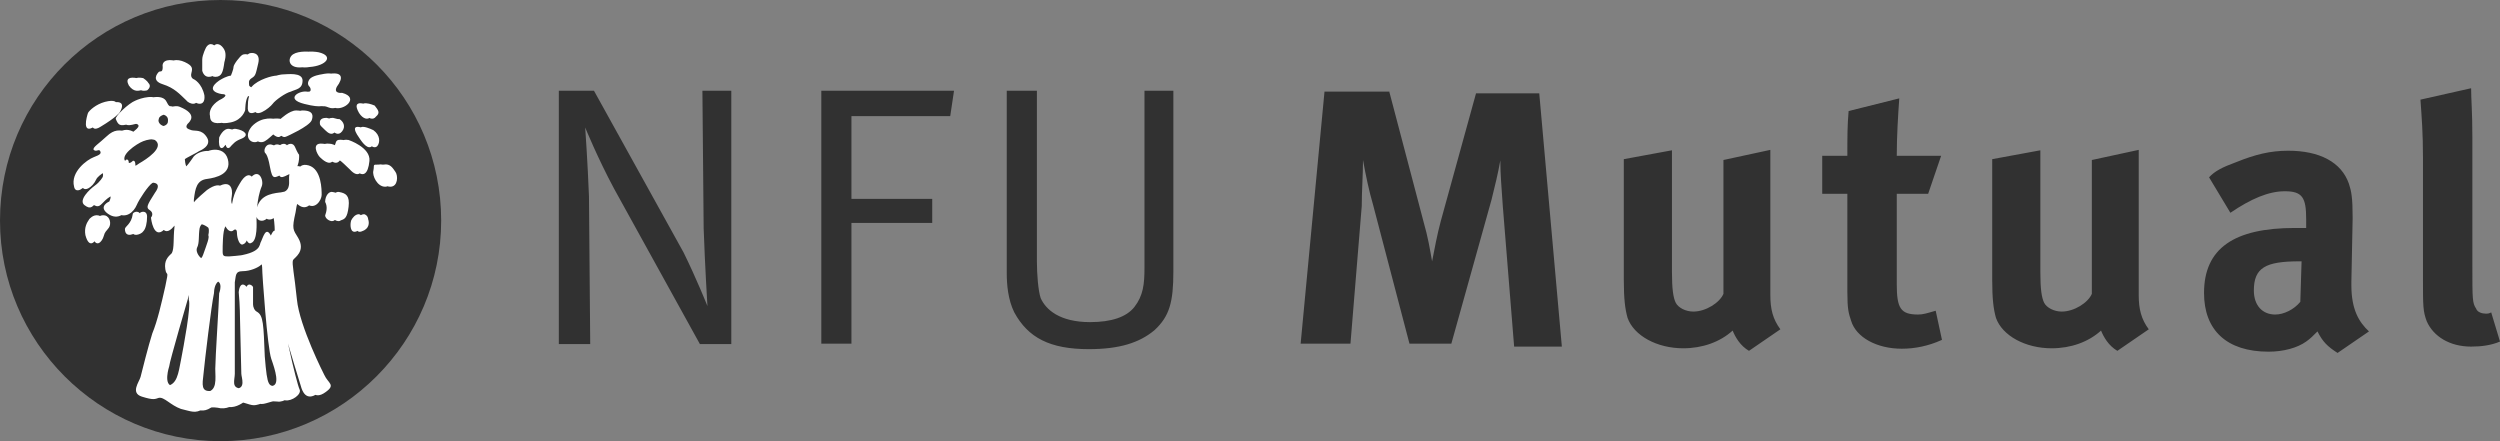
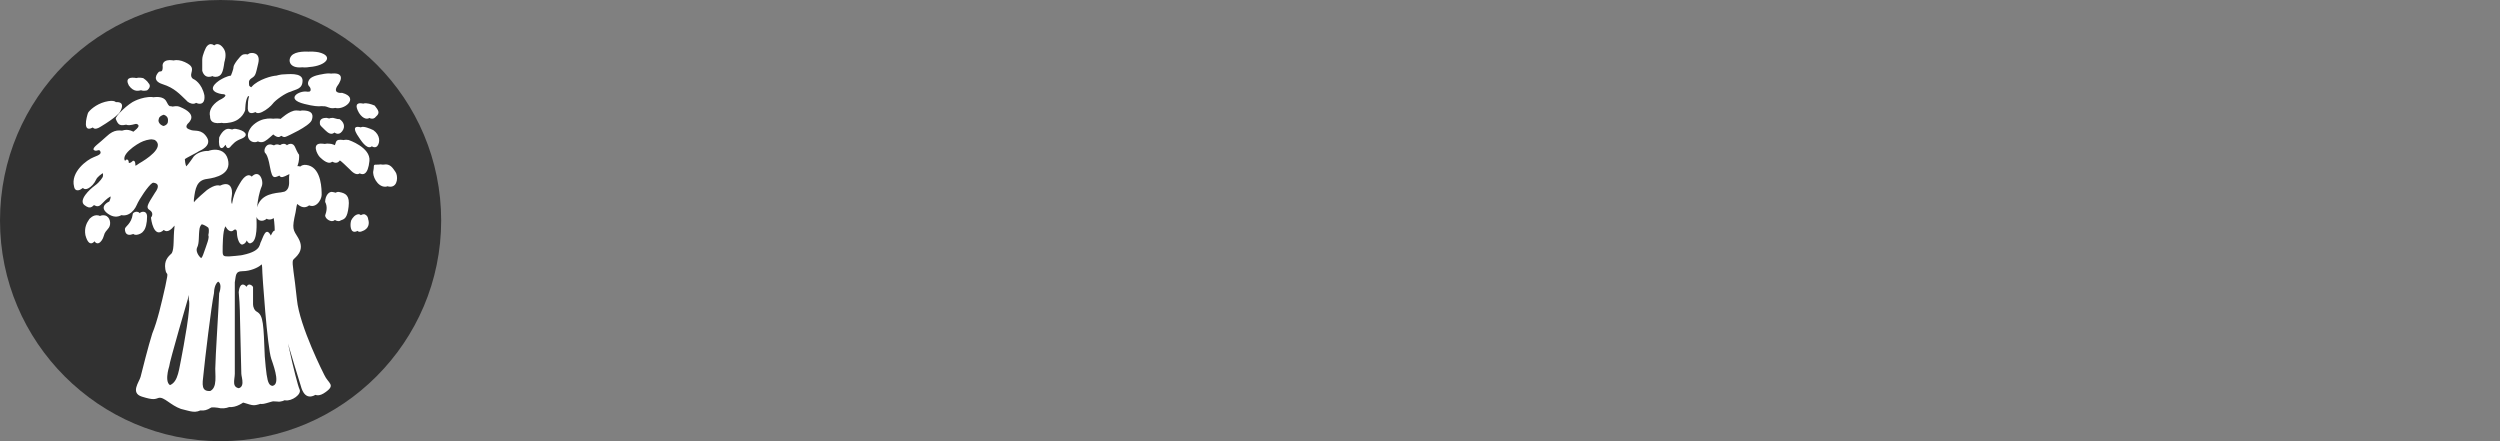
<svg xmlns="http://www.w3.org/2000/svg" width="170" height="30" viewBox="0 0 170 30" fill="none">
  <rect x="0" y="0" width="170" height="30" fill="#808080" stroke="none" />
  <path d="M0 15C0 6.657 6.74 0 15 0C23.343 0 30 6.74 30 15C30 23.26 23.26 30 15 30C6.74 30 0 23.26 0 15Z" fill="#313131" />
-   <path d="M38 6.172H40.391L46.483 17.168C47.337 18.89 48.106 20.813 48.106 20.813C48.106 20.813 47.935 18.057 47.849 15.531L47.764 6.172H49.728V23.397H47.593L41.758 12.832C40.647 10.766 39.793 8.67 39.793 8.67C39.793 8.67 39.964 11.081 40.05 13.349L40.135 23.397H38V6.172ZM55.849 6.172H64.873L64.616 7.895H57.898V13.521H63.392V15.158H57.898V23.368H55.849V6.172ZM68.459 6.172H70.509V17.77C70.509 18.632 70.594 19.751 70.765 20.268C71.107 21.043 72.046 21.904 74.124 21.904C75.576 21.904 76.601 21.56 77.142 20.871C77.74 20.096 77.825 19.321 77.825 18.201V6.172H79.789V18.459C79.789 20.526 79.533 21.502 78.508 22.45C77.483 23.311 76.117 23.742 74.039 23.742C71.391 23.742 69.911 22.966 68.972 21.244C68.545 20.383 68.459 19.349 68.459 18.574V6.172ZM94.478 6.258L96.784 15.014C97.125 16.22 97.211 16.823 97.382 17.77C97.552 16.909 97.723 15.962 97.979 15.014L100.37 6.345H104.669L106.206 23.569H102.961L102.192 14.038C102.107 12.746 102.022 11.885 102.022 10.909C101.851 11.857 101.68 12.546 101.424 13.579L98.691 23.368H95.844L93.368 13.923C93.112 13.062 92.855 11.857 92.684 10.88C92.684 11.914 92.599 12.947 92.599 14.01L91.831 23.368H88.443L90.066 6.23H94.478V6.258ZM131.115 13.177H128.98V19.321C128.98 20.957 129.236 21.388 130.431 21.388C130.773 21.388 131.029 21.301 131.627 21.129L132.054 23.11C131.115 23.541 130.175 23.713 129.321 23.713C127.613 23.713 126.218 22.938 125.877 21.818C125.706 21.301 125.62 21.043 125.62 19.837V13.177H123.912V10.593H125.62C125.62 9.301 125.62 8.526 125.706 7.55L129.15 6.689C129.065 7.895 128.98 9.273 128.98 10.593H131.997L131.115 13.177ZM113.693 10.22V18.517C113.693 19.636 113.778 20.239 113.949 20.584C114.12 20.928 114.632 21.187 115.145 21.187C115.999 21.187 116.938 20.584 117.194 19.981V10.88L120.383 10.191V20.067C120.383 21.014 120.553 21.703 121.066 22.392L118.931 23.857C118.333 23.512 117.991 22.909 117.821 22.479C116.967 23.254 115.771 23.684 114.462 23.684C112.668 23.684 111.102 22.823 110.675 21.617C110.505 21.014 110.419 20.325 110.419 19.034V10.823L113.693 10.22ZM138.744 10.22V18.517C138.744 19.636 138.829 20.239 139 20.584C139.171 20.928 139.683 21.187 140.195 21.187C141.049 21.187 141.989 20.584 142.245 19.981V10.88L145.433 10.191V20.067C145.433 21.014 145.604 21.703 146.116 22.392L143.981 23.857C143.384 23.512 143.042 22.909 142.871 22.479C142.017 23.254 140.822 23.684 139.512 23.684C137.719 23.684 136.153 22.823 135.726 21.617C135.555 21.014 135.47 20.325 135.47 19.034V10.823L138.744 10.22ZM156.364 17.77C154.059 17.77 153.262 18.201 153.262 19.751C153.262 20.785 153.859 21.388 154.713 21.388C155.311 21.388 155.994 21.043 156.421 20.526L156.507 17.77C156.535 17.77 156.364 17.77 156.364 17.77ZM152.066 11.024C153.347 10.507 154.372 10.249 155.596 10.249C157.731 10.249 159.211 11.024 159.724 12.488C159.894 13.005 159.98 13.435 159.98 14.813L159.894 19.148V19.407C159.894 21.043 160.407 21.904 161.09 22.536L158.955 24C158.272 23.569 157.93 23.225 157.589 22.536C157.332 22.794 157.076 23.053 156.82 23.225C156.222 23.655 155.283 23.914 154.258 23.914C151.411 23.914 149.874 22.45 149.874 19.924C149.874 16.88 151.924 15.502 156.051 15.502C156.308 15.502 156.564 15.502 156.82 15.502V14.899C156.82 13.435 156.564 13.005 155.368 13.005C154.258 13.005 153.062 13.521 151.667 14.469L150.216 12.057C150.614 11.627 151.127 11.368 152.066 11.024ZM168.121 9.359V18.115C168.121 20.354 168.121 20.612 168.377 20.986C168.463 21.244 168.804 21.33 169.061 21.33C169.146 21.33 169.231 21.33 169.402 21.244L170 23.225C169.402 23.483 168.719 23.569 168.036 23.569C166.584 23.569 165.474 22.88 165.018 21.847C164.762 21.158 164.762 20.813 164.762 18.976V10.679C164.762 9.043 164.677 8.01 164.591 6.775L168.036 6C168.036 6.775 168.121 7.55 168.121 9.359Z" fill="#313131" />
  <path d="M15.258 4.223C15.258 4.223 15.435 3.721 15.258 3.386C15.081 3.052 14.726 2.801 14.46 3.219C14.46 3.219 14.195 3.721 14.195 4.055C14.195 4.39 14.195 4.641 14.195 4.808C14.195 4.808 14.283 5.226 14.638 5.226C15.081 5.226 15.169 4.892 15.258 4.223ZM15.347 5.477C14.283 6.23 15.524 6.397 15.524 6.397C15.878 6.397 15.878 6.564 15.347 6.815C14.815 7.15 14.638 7.568 14.726 7.902C14.726 8.237 14.903 8.488 15.701 8.321C16.498 8.153 16.675 7.484 16.675 7.484C16.675 7.484 16.675 6.815 16.853 6.564C17.03 6.313 17.384 6.564 17.384 6.564C17.384 6.564 17.296 6.732 17.296 7.233C17.207 8.237 18.359 7.317 18.536 7.066C18.713 6.815 19.422 6.313 19.776 6.23C20.131 6.063 20.574 6.063 20.574 5.477C20.574 4.892 19.511 5.059 19.245 5.059C18.979 5.059 18.005 5.31 17.561 5.812C17.384 6.063 17.03 5.979 16.941 5.812C16.941 5.644 16.853 5.477 17.119 5.31C17.384 5.143 17.384 5.059 17.561 4.306C17.739 3.554 17.119 3.554 16.941 3.637C16.764 3.721 16.321 4.306 16.321 4.474C16.321 4.641 16.144 5.059 16.144 5.059C16.144 5.059 15.878 5.143 15.347 5.477ZM21.667 3.554C21.224 3.47 20.426 3.47 20.16 3.804C19.895 4.139 20.072 4.724 21.046 4.557C22.198 4.474 22.73 3.804 21.667 3.554ZM22.198 5.059C22.198 5.059 21.578 5.143 21.401 5.393C21.224 5.644 21.312 5.812 21.401 5.895C21.489 5.979 21.578 6.313 21.224 6.23C20.692 6.146 19.717 6.732 21.046 7.066C22.375 7.401 22.11 7.066 22.73 7.317C23.35 7.568 24.502 6.648 23.261 6.313C23.261 6.313 22.641 6.397 22.907 5.895C23.35 5.31 23.35 4.808 22.198 5.059ZM25.476 7.178C25.476 7.178 24.147 6.592 24.768 7.679C25.033 8.098 25.388 8.181 25.565 7.93C25.86 7.679 25.742 7.512 25.476 7.178ZM25.388 8.85C25.388 8.85 23.882 8.098 24.768 9.352C25.033 9.77 25.388 10.188 25.654 9.937C25.86 9.687 25.86 9.185 25.388 8.85ZM22.641 8.014C22.11 8.014 22.198 8.348 22.198 8.432C22.198 8.516 22.287 8.599 22.553 8.85C22.73 9.018 22.996 9.268 23.261 8.934C23.527 8.599 23.35 8.265 23.084 8.098C22.907 8.098 22.996 8.098 22.641 8.014ZM19.511 9.268C19.511 9.268 21.017 8.599 21.194 8.181C21.283 7.93 21.371 7.512 20.574 7.512C20.131 7.512 19.511 8.098 19.511 8.098C19.334 8.265 18.89 7.93 19.156 8.098C19.156 8.098 18.27 7.847 17.561 8.599C16.941 9.352 17.561 9.854 18.005 9.603C18.448 9.352 18.802 8.767 18.979 9.101C19.245 9.352 19.334 9.352 19.511 9.268ZM15.701 9.937C15.878 9.77 15.967 9.603 16.41 9.436C17.03 9.185 16.587 8.85 16.055 8.767C15.612 8.683 15.347 9.352 15.347 9.352C15.258 10.272 15.612 10.105 15.701 9.937ZM13.191 5.393C13.191 5.393 12.925 5.31 13.013 4.975C13.102 4.641 13.102 4.474 12.57 4.223C12.039 3.972 11.418 4.055 11.507 4.557C11.507 4.975 11.33 4.808 11.241 4.892C11.153 4.975 10.71 5.477 11.507 5.728C12.305 5.979 12.659 6.397 13.102 6.815C13.279 7.066 13.988 7.317 13.899 6.481C13.722 5.644 13.191 5.393 13.191 5.393ZM9.735 5.31C9.292 5.226 8.938 5.31 9.204 5.812C9.558 6.313 9.912 6.146 10.001 6.146C10.001 6.146 10.355 5.895 10.09 5.644C10.001 5.477 9.735 5.31 9.735 5.31ZM8.111 7.679C8.111 7.679 8.82 6.676 7.491 7.01C6.959 7.094 6.516 7.512 6.427 7.763C6.25 7.93 5.984 9.185 6.87 8.599C7.845 8.014 8.111 7.679 8.111 7.679ZM10.976 9.519C11.684 10.021 10.355 10.857 9.912 11.192C9.469 11.527 9.204 11.527 9.204 11.192C9.204 10.857 9.026 10.941 9.026 10.941C9.026 10.941 8.849 11.192 8.583 11.025C8.052 10.607 9.292 9.77 9.735 9.603C10.355 9.352 10.976 9.519 10.976 9.519ZM11.862 8.265C11.862 8.432 11.684 8.599 11.33 8.599C10.887 8.599 10.71 8.265 10.798 8.098C10.798 7.93 11.064 7.763 11.419 7.763C11.95 7.847 11.862 8.181 11.862 8.265ZM16.764 21.702C16.764 21.702 16.853 25.159 16.853 25.409C16.853 25.66 17.207 26.497 16.41 26.413C15.701 26.413 15.967 25.828 15.967 25.409C15.967 24.991 15.967 19.611 15.967 19.193C16.055 18.775 15.967 18.44 16.498 18.44C17.03 18.44 17.561 18.189 17.739 18.022C17.916 17.855 18.27 17.687 18.27 18.189C18.27 18.691 18.625 23.653 18.89 24.406C19.156 25.159 19.422 26.246 18.89 26.246C18.27 26.246 18.182 26.413 18.005 24.239C17.916 22.064 17.916 21.451 17.473 21.2C17.296 21.116 17.207 20.865 17.207 20.698C17.207 20.28 17.207 19.695 17.207 19.527C17.207 19.444 16.764 19.026 16.675 19.862C16.764 20.782 16.764 21.702 16.764 21.702ZM15.081 24.991C15.081 25.66 15.258 26.58 14.372 26.58C13.663 26.664 13.752 26.162 13.84 25.409C13.929 24.489 14.372 20.782 14.549 19.945C14.549 19.695 14.638 19.109 14.992 19.109C15.701 19.026 15.347 19.945 15.347 19.945C15.258 20.364 15.081 24.406 15.081 24.991ZM12.748 24.489C12.57 25.409 12.482 26.162 11.773 26.246C11.064 26.246 11.507 24.908 11.507 24.908C11.507 24.657 12.836 20.113 12.836 20.113C13.456 18.189 13.279 20.364 13.279 20.364C13.368 20.782 12.925 23.57 12.748 24.489ZM13.545 10.272C13.545 10.272 14.431 9.937 14.077 9.352C13.722 8.767 13.279 8.934 13.013 8.85C12.748 8.767 12.57 8.683 12.748 8.432C12.925 8.265 13.456 7.763 12.216 7.261C11.773 7.094 11.596 7.512 11.33 6.927C11.064 6.341 10.001 6.676 9.647 6.843C9.204 7.01 8.229 7.93 8.318 8.098C8.495 8.516 8.583 8.599 9.204 8.432C9.647 8.348 10.089 8.432 9.735 8.767C9.381 9.101 9.292 9.101 9.026 8.934C8.672 8.767 8.318 8.767 7.786 9.185C7.254 9.687 6.811 9.937 6.9 10.105C7.077 10.272 7.254 10.021 7.343 10.188C7.432 10.356 7.343 10.439 6.9 10.607C6.457 10.774 5.305 11.61 5.571 12.614C5.66 13.116 6.28 12.781 6.546 12.196C6.634 11.945 7.697 11.192 7.52 11.945C7.52 11.945 7.343 12.279 6.989 12.53C6.634 12.781 5.837 13.534 6.28 13.868C6.723 14.203 6.811 13.952 7.166 13.617C7.52 13.283 8.318 12.865 7.963 13.617C7.963 13.617 7.166 13.952 7.875 14.454C8.583 14.955 9.115 14.37 9.292 13.952C9.469 13.534 10.089 12.614 10.355 12.446C10.71 12.279 11.684 12.196 11.064 13.032C10.533 13.868 10.444 14.036 10.71 14.203C10.976 14.37 10.887 14.621 10.798 14.704C10.798 14.788 10.976 16.21 11.684 15.541C11.861 15.374 12.482 14.537 12.393 15.374C12.305 16.126 12.393 16.795 12.216 17.13C11.95 17.381 11.684 17.632 11.773 18.217C11.861 18.802 12.039 18.133 11.773 19.388C11.507 20.559 11.241 21.73 10.887 22.594C10.621 23.43 10.178 25.186 10.09 25.549C10.001 25.911 9.381 26.636 10.178 26.887C10.976 27.138 11.064 27.054 11.33 26.971C11.684 26.887 12.127 27.472 12.836 27.723C13.545 27.89 13.811 28.058 14.342 27.723C14.342 27.723 14.697 27.556 15.317 27.64C15.937 27.807 16.38 27.472 16.646 27.305C16.912 27.138 17.443 27.472 17.798 27.472C18.152 27.472 18.684 27.138 19.393 27.221C19.836 27.305 20.544 26.803 20.367 26.469C20.19 26.134 19.038 21.423 19.038 19.583C19.038 19.583 19.038 18.245 19.038 18.078C19.038 17.91 19.215 17.241 19.304 18.245C19.393 19.165 19.57 21.116 19.924 22.538C20.279 23.96 20.899 25.828 20.987 26.162C21.076 26.497 21.342 27.249 22.139 26.664C22.848 26.162 22.316 26.078 22.051 25.493C22.051 25.493 20.367 22.203 20.19 20.364C20.013 18.607 19.836 17.938 19.924 17.687C20.013 17.52 20.81 17.102 20.279 16.182C19.924 15.597 19.836 15.597 20.101 14.426C20.19 13.924 20.19 13.338 20.81 13.84C21.43 14.342 21.873 13.589 21.873 13.255C21.873 12.92 21.873 11.499 20.987 11.248C20.101 10.997 20.19 12.084 20.19 12.168C20.19 12.251 20.279 13.004 19.57 13.004C18.861 13.088 18.152 13.255 17.975 14.175C17.798 15.095 18.507 15.011 18.684 14.76C18.772 14.509 19.038 14.008 19.127 14.593C19.215 15.178 19.215 15.597 19.215 15.68C19.215 15.68 19.215 16.6 18.95 15.931C18.595 15.262 18.418 16.098 18.241 16.433C18.152 16.767 18.064 17.269 15.583 17.436C15.228 17.436 15.14 17.436 15.14 17.102C15.14 16.767 15.14 15.68 15.317 15.429C15.406 15.178 15.671 14.928 15.849 15.262C16.026 15.68 16.292 15.68 16.38 15.597C16.469 15.513 16.646 15.429 16.646 15.764C16.646 16.098 16.823 16.684 17.089 16.517C17.532 16.349 17.443 15.095 17.443 14.928C17.443 14.76 17.443 13.506 17.798 12.669C17.975 12.251 17.532 11.164 16.823 12.419C16.114 13.589 16.469 14.008 16.114 14.008C15.76 14.008 15.671 13.84 15.76 13.338C15.849 12.837 15.671 12.084 14.608 12.837C14.608 12.837 13.811 13.506 13.722 13.673C13.633 13.84 13.102 14.175 13.191 13.506C13.279 12.837 13.368 12.251 14.077 12.168C14.697 12.084 15.76 11.833 15.494 10.83C15.228 9.826 13.899 10.161 13.634 10.662C13.279 11.164 12.659 12.084 12.57 10.83C12.57 10.774 13.456 10.356 13.545 10.272ZM14.195 17.353C14.018 18.105 13.22 17.269 13.397 16.851C13.575 16.517 13.486 16.015 13.575 15.513C13.752 14.844 14.46 15.346 14.46 15.429C14.549 15.597 14.46 15.931 14.46 15.931C14.549 16.238 14.372 16.572 14.195 17.353ZM20.072 10.021C19.895 9.603 19.54 9.854 19.54 9.854C19.54 9.854 19.452 10.021 19.009 9.854C18.566 9.687 18.388 10.188 18.477 10.356C18.477 10.439 18.654 10.356 18.831 11.359C19.009 12.279 19.097 12.112 19.806 11.777C20.426 11.443 20.338 10.523 20.338 10.523C20.338 10.523 20.249 10.439 20.072 10.021ZM25.033 14.9C25.033 14.9 25.033 14.649 24.768 14.565C24.502 14.565 24.325 14.816 24.236 14.983C24.147 15.234 24.147 15.903 24.59 15.736C25.122 15.569 25.122 15.15 25.033 14.9ZM22.553 14.649C22.553 14.9 22.996 15.15 23.173 14.983C23.439 14.9 23.616 14.816 23.704 14.063C23.793 13.311 23.527 13.143 23.084 13.06C22.818 12.976 22.553 13.311 22.553 13.729C22.641 14.063 22.553 14.398 22.553 14.649ZM23.173 9.937C23.084 10.188 22.818 9.77 22.375 9.77C21.578 9.687 22.021 10.523 22.198 10.69C22.375 10.857 22.818 11.276 23.084 10.941C23.35 10.607 23.616 10.941 24.147 11.527C24.679 12.112 25.033 11.861 25.122 10.941C25.211 10.021 23.704 9.519 23.704 9.519C23.173 9.436 23.261 9.687 23.173 9.937ZM25.742 11.61C25.654 11.945 26.008 12.697 26.54 12.697C27.071 12.697 27.071 11.945 26.894 11.694C26.717 11.443 26.54 11.108 26.097 11.192C25.742 11.192 25.86 11.192 25.742 11.61ZM6.25 15.987C6.516 16.991 6.959 16.405 7.048 16.07C7.136 15.736 7.225 15.736 7.402 15.485C7.579 15.234 7.491 14.732 7.136 14.649C6.782 14.565 6.516 14.9 6.516 14.9C6.339 15.15 6.162 15.485 6.25 15.987ZM8.938 15.569C8.938 16.238 9.647 15.903 9.735 15.736C9.912 15.569 10.001 15.151 10.001 14.732C10.001 14.231 9.469 14.398 9.469 14.565C9.381 15.15 8.938 15.401 8.938 15.569ZM14.815 4.223C14.815 4.223 14.992 3.721 14.815 3.386C14.638 3.052 14.283 2.801 14.018 3.219C14.018 3.219 13.752 3.721 13.752 4.055C13.752 4.39 13.752 4.641 13.752 4.808C13.752 4.808 13.84 5.226 14.195 5.226C14.638 5.226 14.726 4.892 14.815 4.223ZM14.903 5.477C13.84 6.23 15.081 6.397 15.081 6.397C15.435 6.397 15.435 6.564 14.903 6.815C14.372 7.15 14.195 7.568 14.283 7.902C14.283 8.237 14.46 8.488 15.258 8.321C16.055 8.153 16.233 7.484 16.233 7.484C16.233 7.484 16.233 6.815 16.41 6.564C16.587 6.313 16.941 6.564 16.941 6.564C16.941 6.564 16.853 6.732 16.853 7.233C16.764 8.237 17.916 7.317 18.093 7.066C18.27 6.815 18.979 6.313 19.334 6.23C19.776 6.146 20.131 6.063 20.131 5.561C20.131 4.975 19.068 5.143 18.802 5.143C18.536 5.143 17.561 5.393 17.119 5.895C16.941 6.146 16.587 6.063 16.498 5.895C16.498 5.728 16.41 5.561 16.675 5.393C16.941 5.226 16.941 5.143 17.119 4.39C17.296 3.637 16.675 3.637 16.498 3.721C16.321 3.804 15.878 4.39 15.878 4.557C15.878 4.724 15.701 5.143 15.701 5.143C15.701 5.143 15.435 5.143 14.903 5.477ZM21.312 3.554C20.869 3.47 20.072 3.47 19.806 3.804C19.54 4.139 19.717 4.724 20.692 4.557C21.844 4.474 22.287 3.804 21.312 3.554ZM21.844 5.059C21.844 5.059 21.224 5.143 21.046 5.393C20.869 5.644 20.958 5.812 21.046 5.895C21.135 5.979 21.224 6.313 20.869 6.23C20.338 6.146 19.363 6.732 20.692 7.066C22.021 7.401 21.755 7.066 22.375 7.317C22.996 7.568 24.147 6.648 22.907 6.313C22.907 6.313 22.287 6.397 22.553 5.895C22.907 5.31 22.996 4.808 21.844 5.059ZM25.122 7.178C25.122 7.178 23.793 6.592 24.413 7.679C24.679 8.098 25.033 8.181 25.211 7.93C25.388 7.679 25.388 7.512 25.122 7.178ZM25.033 8.85C25.033 8.85 23.527 8.098 24.413 9.352C24.679 9.77 25.033 10.188 25.299 9.937C25.388 9.687 25.388 9.185 25.033 8.85ZM22.198 8.014C21.667 8.014 21.755 8.348 21.755 8.432C21.755 8.516 21.844 8.599 22.11 8.85C22.287 9.018 22.553 9.268 22.818 8.934C23.084 8.599 22.907 8.265 22.641 8.098C22.553 8.098 22.553 8.098 22.198 8.014ZM19.068 9.268C19.068 9.268 20.574 8.599 20.751 8.181C20.84 7.93 20.928 7.512 20.131 7.512C19.688 7.512 19.068 8.098 19.068 8.098C18.89 8.265 18.448 7.93 18.713 8.098C18.713 8.098 17.827 7.847 17.119 8.599C16.498 9.352 17.119 9.854 17.561 9.603C18.005 9.352 18.359 8.767 18.536 9.101C18.802 9.352 18.979 9.352 19.068 9.268ZM15.258 9.937C15.435 9.77 15.524 9.603 15.967 9.436C16.587 9.185 16.144 8.85 15.612 8.767C15.169 8.683 14.903 9.352 14.903 9.352C14.815 10.272 15.169 10.105 15.258 9.937ZM12.57 4.975C12.659 4.641 12.659 4.474 12.127 4.223C11.596 3.972 10.976 4.055 11.064 4.557C11.064 4.975 10.887 4.808 10.798 4.892C10.71 4.975 10.267 5.477 11.064 5.728C11.861 5.979 12.216 6.397 12.659 6.815C12.836 7.066 13.545 7.317 13.456 6.481C13.368 5.644 12.836 5.393 12.836 5.393C12.836 5.393 12.482 5.31 12.57 4.975ZM9.292 5.31C8.849 5.226 8.495 5.31 8.761 5.812C9.115 6.313 9.469 6.146 9.558 6.146C9.558 6.146 9.912 5.895 9.647 5.644C9.558 5.393 9.292 5.31 9.292 5.31ZM7.756 7.596C7.756 7.596 8.465 6.592 7.136 6.927C6.516 7.094 6.073 7.512 5.984 7.679C5.896 7.93 5.541 9.185 6.427 8.599C7.402 8.014 7.756 7.596 7.756 7.596ZM10.533 9.519C11.241 10.021 9.912 10.857 9.469 11.108C9.026 11.443 8.761 11.443 8.761 11.108C8.761 10.774 8.583 10.857 8.583 10.857C8.583 10.857 8.406 11.108 8.14 10.941C7.609 10.523 8.849 9.687 9.292 9.519C10.001 9.352 10.533 9.519 10.533 9.519ZM11.419 8.265C11.419 8.432 11.241 8.599 10.887 8.599C10.444 8.599 10.267 8.265 10.355 8.098C10.355 7.93 10.621 7.763 10.976 7.763C11.507 7.847 11.419 8.181 11.419 8.265ZM16.321 21.702C16.321 21.702 16.41 25.159 16.41 25.409C16.41 25.66 16.764 26.497 15.967 26.413C15.258 26.413 15.524 25.828 15.524 25.409C15.524 24.991 15.524 19.611 15.524 19.193C15.612 18.775 15.524 18.44 16.055 18.44C16.498 18.44 17.119 18.189 17.296 18.022C17.473 17.855 17.827 17.687 17.827 18.189C17.827 18.691 18.182 23.653 18.448 24.406C18.713 25.159 19.068 26.246 18.448 26.246C17.827 26.246 17.739 26.413 17.561 24.239C17.473 22.064 17.473 21.451 17.03 21.2C16.853 21.116 16.764 20.865 16.764 20.698C16.764 20.28 16.764 19.695 16.764 19.527C16.764 19.444 16.321 19.026 16.233 19.862C16.321 20.782 16.321 21.702 16.321 21.702ZM14.638 25.075C14.638 25.744 14.815 26.664 13.929 26.664C13.22 26.747 13.309 26.246 13.397 25.493C13.486 24.573 13.929 20.782 14.106 19.945C14.106 19.695 14.195 19.109 14.549 19.109C15.258 19.026 14.903 19.945 14.903 19.945C14.903 20.364 14.638 24.406 14.638 25.075ZM12.305 24.489C12.127 25.409 12.039 26.162 11.33 26.246C10.621 26.246 11.064 24.908 11.064 24.908C11.064 24.657 12.393 20.113 12.393 20.113C13.013 18.189 12.836 20.364 12.836 20.364C13.013 20.782 12.482 23.57 12.305 24.489ZM13.102 10.272C13.102 10.272 13.988 9.937 13.634 9.352C13.279 8.767 12.836 8.934 12.57 8.85C12.305 8.767 12.127 8.683 12.305 8.432C12.482 8.265 13.013 7.763 11.773 7.261C11.33 7.094 11.153 7.512 10.887 6.927C10.621 6.341 9.558 6.676 9.204 6.843C8.761 7.01 7.786 7.93 7.875 8.098C8.052 8.516 8.14 8.599 8.761 8.432C9.204 8.348 9.647 8.432 9.292 8.767C8.938 9.101 8.849 9.101 8.583 8.934C8.14 8.85 7.786 8.767 7.254 9.268C6.723 9.77 6.28 10.021 6.368 10.188C6.546 10.356 6.723 10.105 6.811 10.272C6.9 10.439 6.811 10.523 6.368 10.69C5.925 10.857 4.774 11.694 5.039 12.697C5.128 13.199 5.748 12.865 6.014 12.279C6.103 12.028 7.166 11.276 6.989 12.028C6.989 12.028 6.811 12.363 6.457 12.614C6.103 12.865 5.305 13.617 5.748 13.952C6.191 14.286 6.28 14.036 6.634 13.701C6.989 13.366 7.786 12.948 7.432 13.701C7.432 13.701 6.634 14.036 7.343 14.537C8.052 15.039 8.583 14.454 8.761 14.036C8.938 13.617 9.558 12.697 9.824 12.53C10.178 12.363 11.153 12.279 10.533 13.116C10.001 13.952 9.912 14.119 10.178 14.286C10.444 14.454 10.355 14.704 10.267 14.788C10.267 14.872 10.444 16.294 11.153 15.624C11.33 15.457 11.95 14.621 11.862 15.457C11.773 16.21 11.861 16.879 11.684 17.213C11.418 17.464 11.153 17.715 11.241 18.301C11.33 18.886 11.507 18.217 11.241 19.471C10.976 20.642 10.71 21.813 10.355 22.677C10.089 23.514 9.647 25.27 9.558 25.632C9.469 25.967 8.849 26.72 9.647 26.971C10.444 27.221 10.533 27.138 10.798 27.054C11.153 26.971 11.596 27.556 12.305 27.807C13.013 27.974 13.279 28.141 13.811 27.807C13.811 27.807 14.165 27.64 14.785 27.723C15.406 27.89 15.849 27.556 16.114 27.389C16.38 27.221 16.912 27.556 17.266 27.556C17.621 27.556 18.152 27.221 18.861 27.305C19.304 27.389 20.013 26.887 19.836 26.552C19.658 26.218 18.507 21.507 18.507 19.667C18.507 19.667 18.507 18.329 18.507 18.161C18.507 17.994 18.684 17.325 18.772 18.329C18.861 19.248 19.038 21.2 19.393 22.622C19.747 24.043 20.367 25.911 20.456 26.246C20.544 26.58 20.81 27.333 21.608 26.747C22.316 26.246 21.785 26.162 21.519 25.577C21.519 25.577 19.836 22.287 19.658 20.447C19.481 18.691 19.304 17.938 19.393 17.771C19.481 17.604 20.279 17.186 19.747 16.266C19.393 15.68 19.304 15.68 19.57 14.509C19.658 14.008 19.658 13.422 20.279 13.924C20.899 14.426 21.342 13.673 21.342 13.338C21.342 13.004 21.342 11.582 20.456 11.331C19.57 11.081 19.658 12.168 19.658 12.251C19.658 12.419 19.747 13.088 19.038 13.088C18.329 13.171 17.621 13.338 17.443 14.258C17.266 15.178 17.975 15.095 18.152 14.844C18.241 14.593 18.507 14.091 18.595 14.677C18.684 15.262 18.684 15.68 18.684 15.764C18.684 15.764 18.684 16.684 18.418 16.015C18.064 15.346 17.886 16.182 17.709 16.517C17.621 16.851 17.532 17.353 15.051 17.52C14.697 17.52 14.608 17.52 14.608 17.186C14.608 16.851 14.608 15.764 14.785 15.513C14.874 15.262 15.14 15.011 15.317 15.346C15.494 15.764 15.76 15.764 15.849 15.68C15.937 15.597 16.114 15.513 16.114 15.848C16.114 16.182 16.292 16.767 16.557 16.6C17 16.433 16.912 15.178 16.912 15.011C16.912 14.844 16.912 13.589 17.266 12.753C17.443 12.335 17 11.248 16.292 12.502C15.583 13.673 15.937 14.091 15.583 14.091C15.228 14.091 15.14 13.924 15.228 13.422C15.317 12.92 15.14 12.168 14.077 12.92C14.077 12.92 13.279 13.589 13.191 13.757C13.102 13.924 12.57 14.258 12.659 13.589C12.748 12.92 12.836 12.335 13.545 12.251C14.165 12.168 15.228 11.917 14.963 10.913C14.697 9.91 13.368 10.244 13.102 10.746C12.748 11.248 12.127 12.168 12.039 10.913C12.127 10.774 13.013 10.356 13.102 10.272ZM13.013 16.907C13.191 16.572 13.102 16.07 13.191 15.569C13.368 14.9 14.077 15.401 14.165 15.485C14.254 15.652 14.165 15.987 14.165 15.987C14.254 16.154 14.077 16.572 13.811 17.325C13.545 18.105 12.748 17.269 13.013 16.907ZM19.599 10.021C19.422 9.603 19.068 9.854 19.068 9.854C19.068 9.854 18.979 10.021 18.536 9.854C18.093 9.687 17.916 10.188 18.005 10.356C18.005 10.439 18.182 10.356 18.359 11.359C18.536 12.279 18.625 12.112 19.334 11.777C19.954 11.443 19.865 10.523 19.865 10.523C19.865 10.523 19.865 10.439 19.599 10.021ZM24.679 14.9C24.679 14.9 24.679 14.649 24.413 14.565C24.147 14.565 23.97 14.816 23.882 14.983C23.793 15.234 23.793 15.903 24.236 15.736C24.679 15.569 24.679 15.15 24.679 14.9ZM22.11 14.649C22.11 14.9 22.553 15.15 22.73 14.983C22.996 14.9 23.173 14.816 23.261 14.063C23.35 13.311 23.084 13.143 22.641 13.06C22.375 12.976 22.11 13.311 22.11 13.729C22.287 14.063 22.198 14.398 22.11 14.649ZM22.73 9.937C22.641 10.188 22.375 9.77 21.932 9.77C21.135 9.687 21.578 10.523 21.755 10.69C21.932 10.857 22.375 11.276 22.641 10.941C22.907 10.607 23.173 10.941 23.793 11.527C24.325 12.112 24.679 11.861 24.768 10.941C24.856 10.021 23.35 9.519 23.35 9.519C22.73 9.436 22.907 9.687 22.73 9.937ZM25.388 11.61C25.299 11.945 25.654 12.697 26.185 12.697C26.717 12.697 26.717 11.945 26.54 11.694C26.362 11.443 26.185 11.108 25.742 11.192C25.299 11.192 25.476 11.192 25.388 11.61ZM5.807 15.987C6.073 16.991 6.516 16.405 6.605 16.07C6.693 15.736 6.782 15.736 6.959 15.485C7.136 15.234 7.048 14.732 6.693 14.649C6.339 14.565 6.073 14.9 6.073 14.9C5.896 15.15 5.719 15.485 5.807 15.987ZM8.495 15.569C8.495 16.238 9.204 15.903 9.292 15.736C9.469 15.569 9.558 15.151 9.558 14.732C9.558 14.231 9.026 14.398 9.026 14.565C8.938 15.234 8.495 15.401 8.495 15.569Z" fill="white" />
</svg>